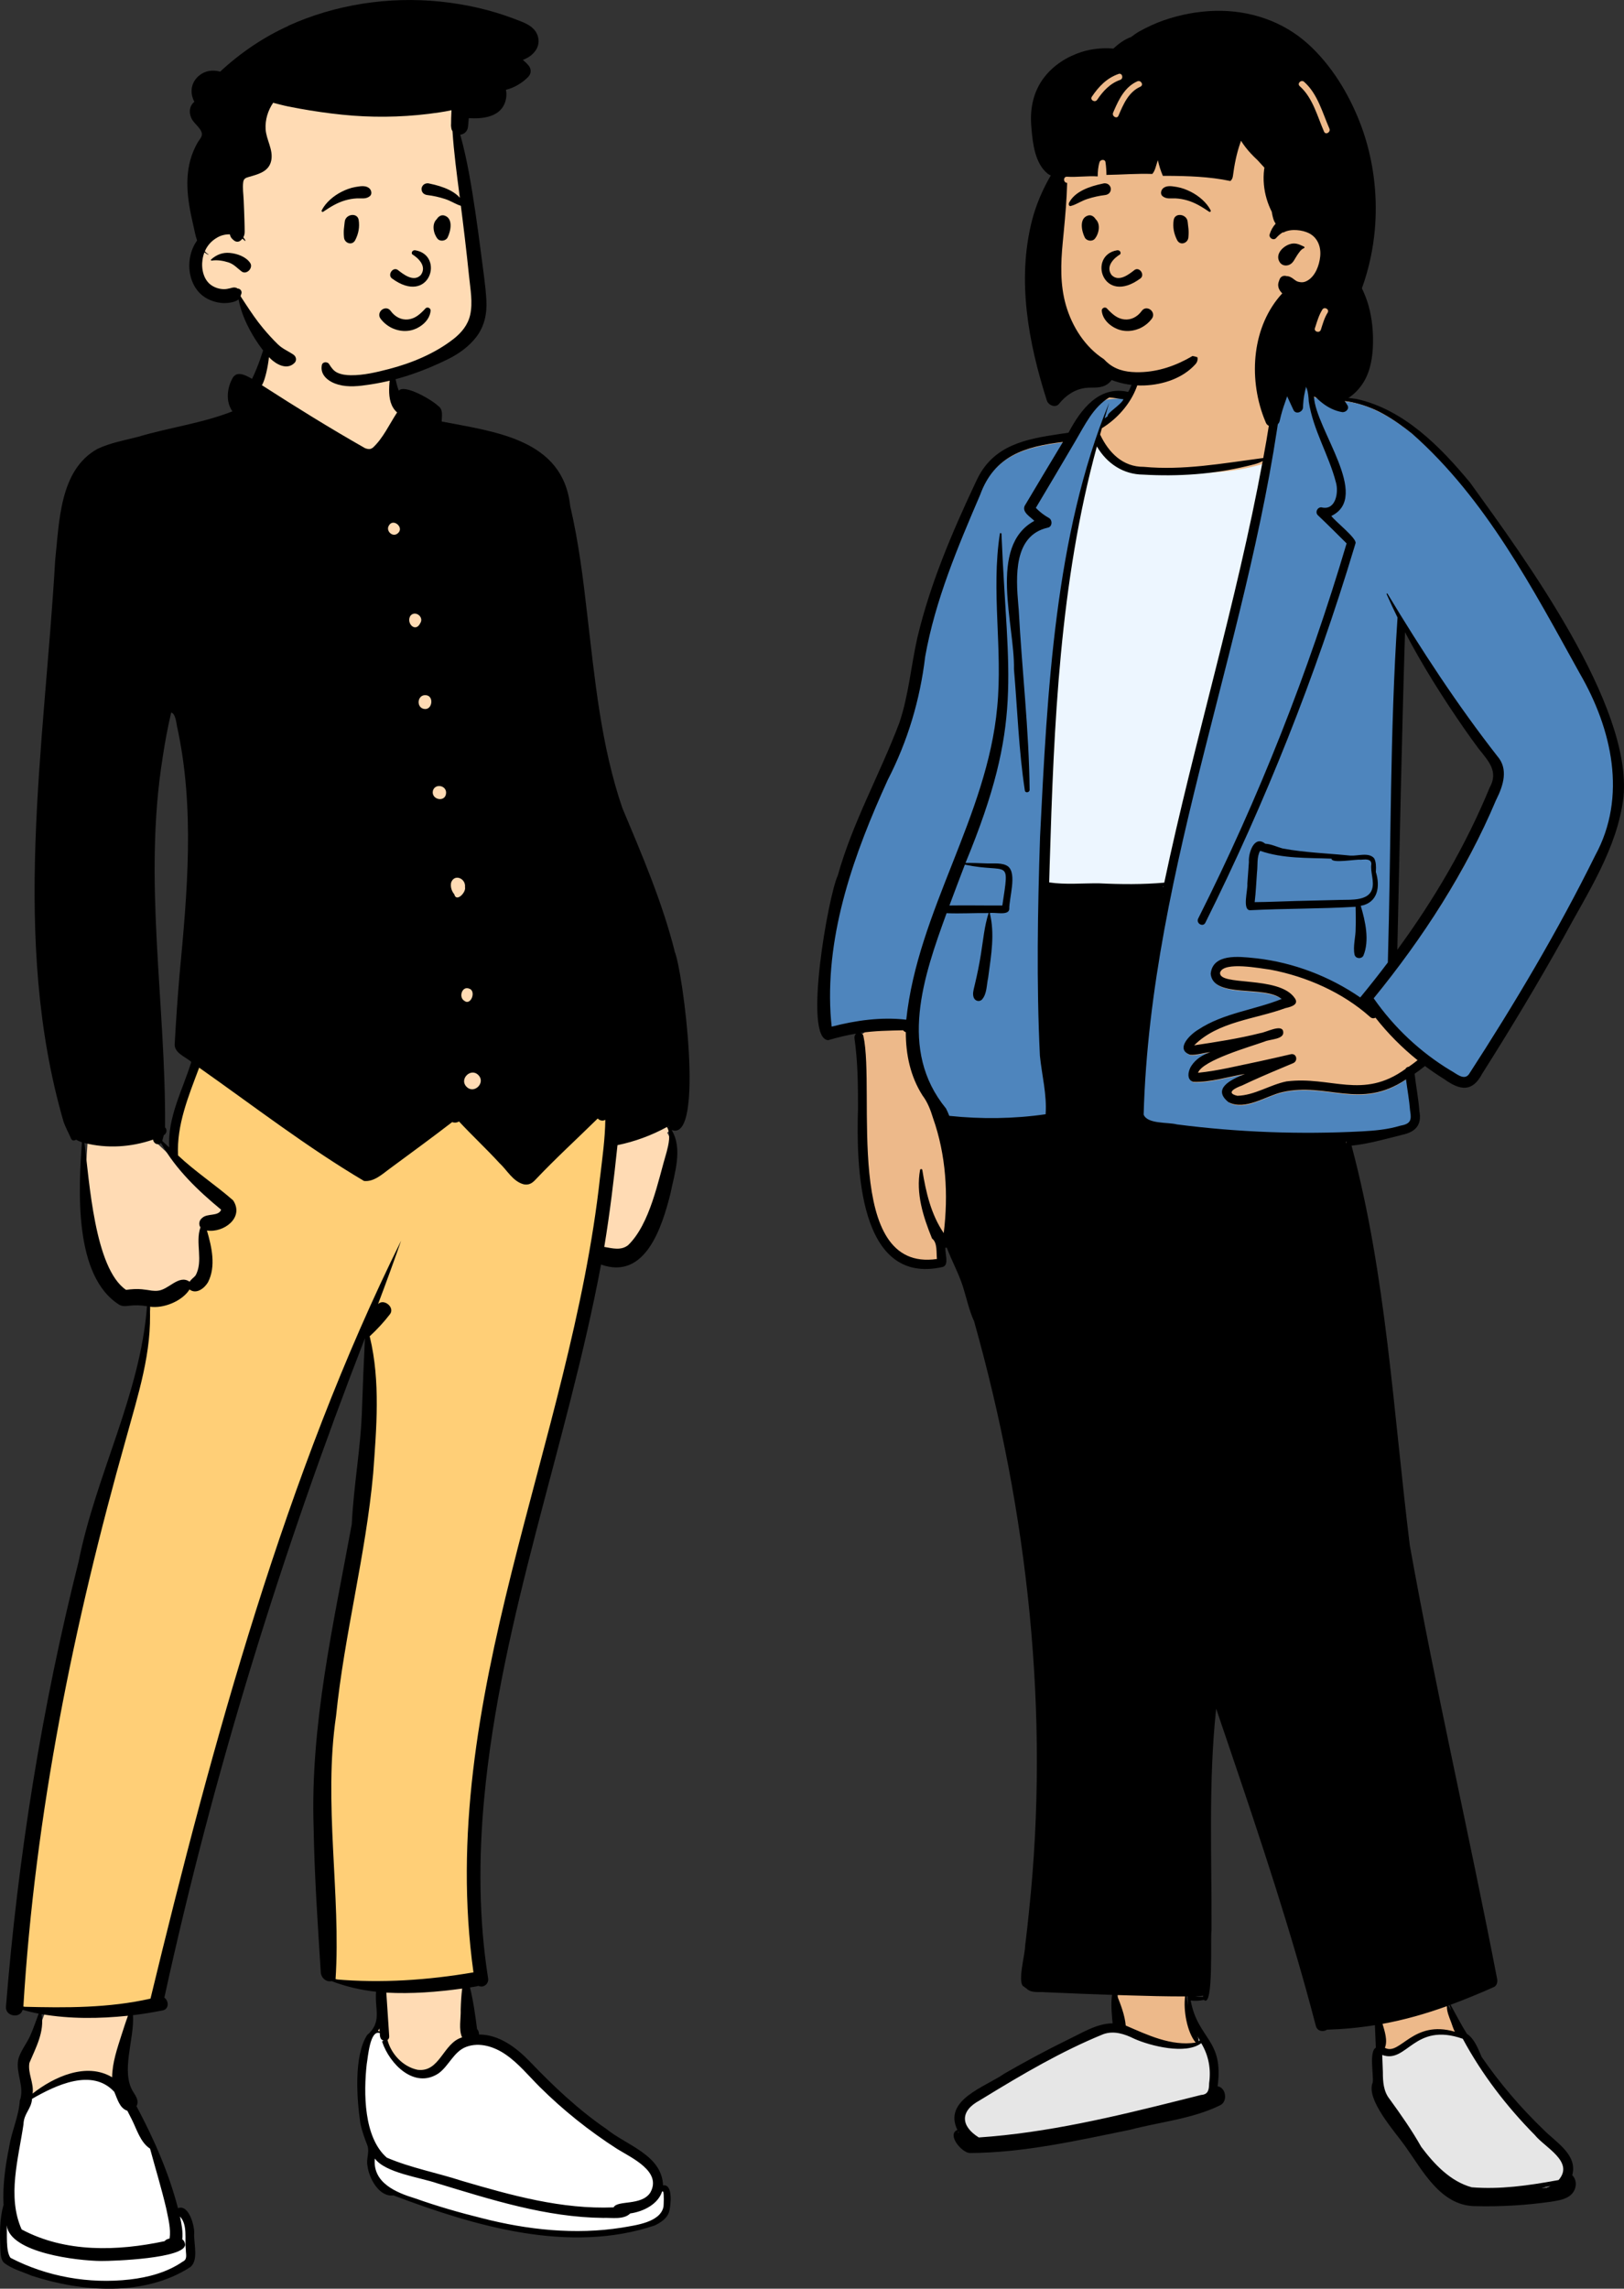
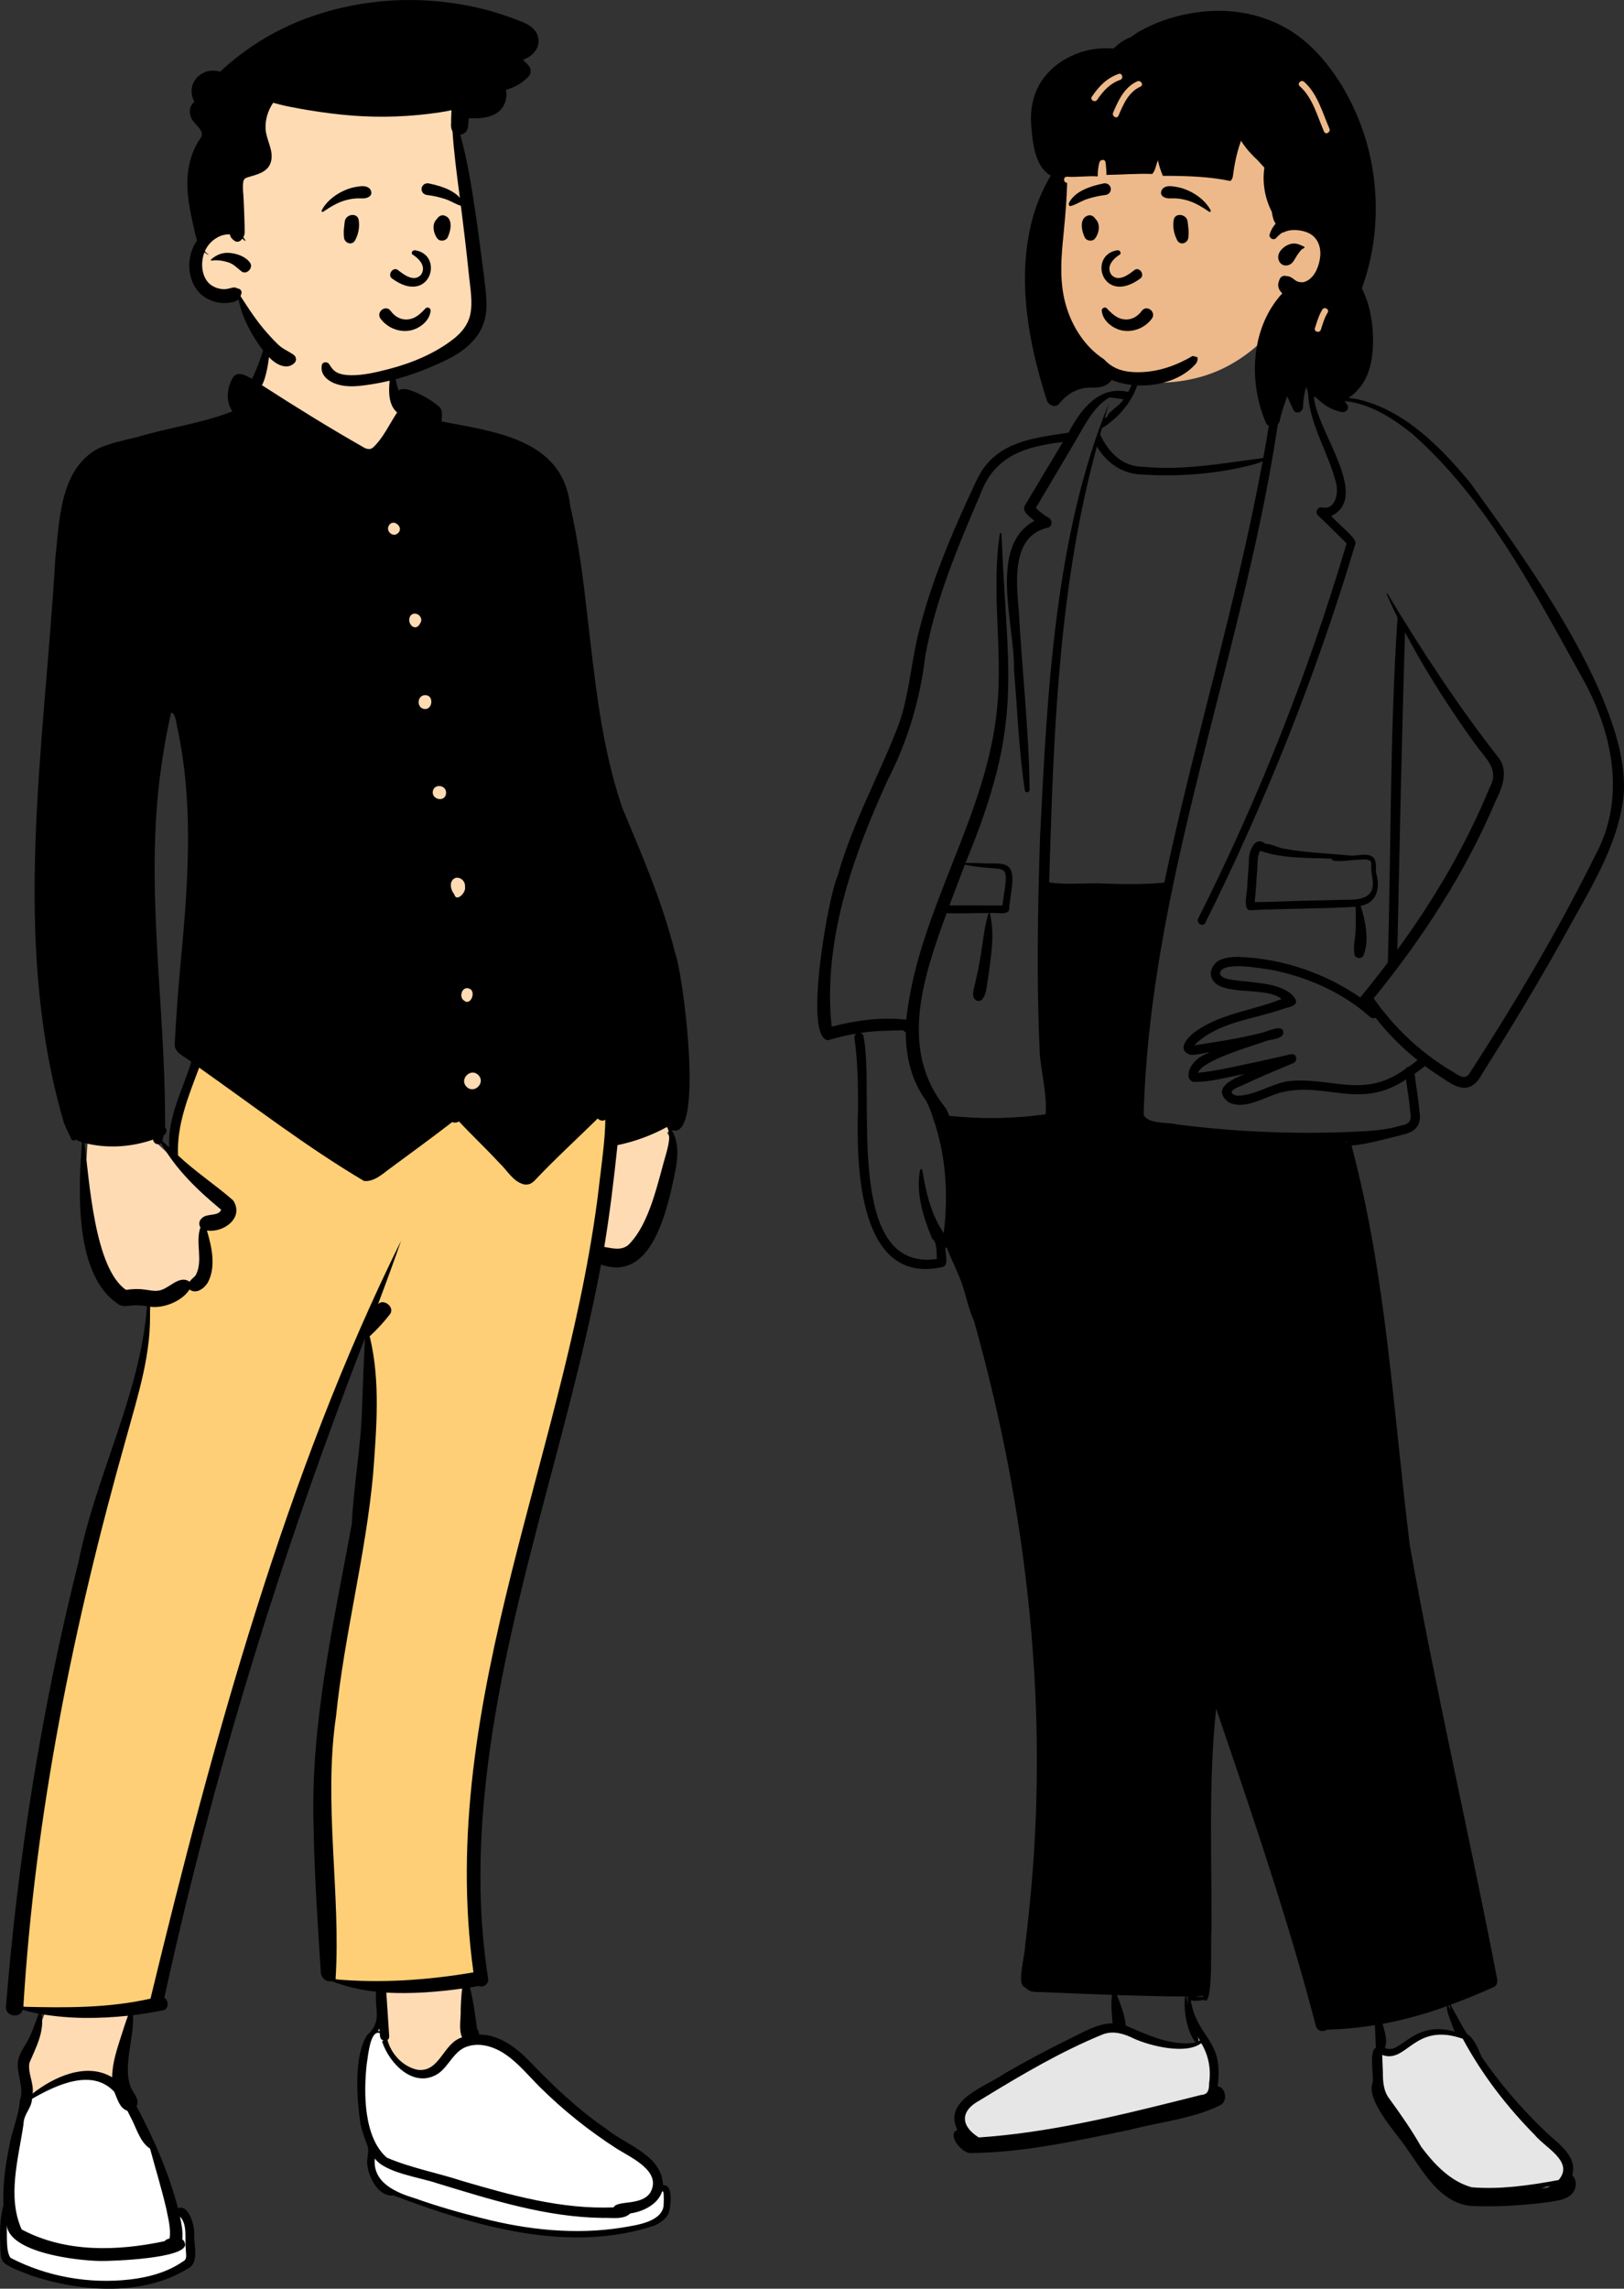
<svg xmlns="http://www.w3.org/2000/svg" id="Ebene_2" viewBox="0 0 539.55 760.24">
  <rect x="0" y="0" width="539.55" height="760.24" fill="#333333" stroke="none" />
  <defs>
    <style>.cls-1{fill:#4e85bd;}.cls-1,.cls-2,.cls-3,.cls-4,.cls-5,.cls-6,.cls-7,.cls-8{fill-rule:evenodd;stroke-width:0px;}.cls-2{fill:#edb98a;}.cls-3{fill:#ffcf77;}.cls-4{fill:#edf6ff;}.cls-5{fill:#e6e6e6;}.cls-6{fill:#ffdbb4;}.cls-7{fill:#fff;}</style>
  </defs>
  <g id="Ebene_1-2">
    <g id="Ebene_1-2">
      <path class="cls-6" d="M52.85,375.86c-.24,1.18-.6,2.47-.98,3.62,1.87,1.8,4.52,4.21,6.42,5.95-1.88-11.6,3.84-22.3,7.34-33.27-1.32-1.69-5.92-3.42-5.77-5.3.36-6.95.88-14.7,1.63-23.39,2.56-27.15,5.1-55.47-.93-82.71-.41-2.96-1.04-6.07-5.01-6.14-11.74,46.68-2.23,93.67-2.49,140.64l.34.31-.56.29h0ZM8.16,753c-2.48-.87-5.56-1.95-5.98-3.7-.71-4.79-.22-9.51.3-14.49.82-8.56.74-15.21,3.05-24.42,2.47-8.56,4.58-15.24,2.17-24.09-.19-2.63,1.87-5.31,3.23-7.78,1.93-3.6,2.91-7.34,4.44-11.03-3.01-.53-6.14-1.25-9.02-2.14l-.49,1.74c-.11.38-.4.58-.87.58-.29,0-1.04-.14-1.15-.76.45-6.74,1.11-13.44,1.8-20.29,7.16-65.94,18.01-120.3,36.22-174.51,4.38-12.7,8.84-25.91,8.88-39.71-2.49-.53-5.26-.84-7.79-.49-18.06-4.18-14.49-42.34-13.77-53.76-1.27-.38-2.7-.92-3.76-1.65l-.43.21c-17.93-44.46-10.57-117.96-6.47-167.37,2.69-17.76-1.09-49.85,14.67-58.62,12.73-4.5,25.41-7.03,38.71-10,2.46-1.41,5.5-2.22,8.25-3.13l-1.42-1.99c-1.86-2.62-1.62-7.76.82-9.57,1.5.08,3.6,1.59,5.03,2.29,2.06-4.25,3.96-8.7,5.33-13.8l.49.18c1.44-14.45,20.19-16.97,30.77-12.14,11.54,6.33,5.53,20.65,10.78,30.98l1.9-2.53c2.94-.05,9.15,3.79,10.65,5.24,1.07.5.3,3.85.45,5.21,15.49,3.5,36.68,4.46,41.6,21.82,8.19,32.64,7.04,66.11,16.33,98.64,9.73,26.37,24.01,58.63,24.13,82.78.28,4.53.89,30.12-2.86,29.09l-2.48,2.47c3.37,5.38.7,13.42-.6,19.79-3.18,13.51-9.4,28.06-22.69,21.59-14.29,78.8-50.2,158.3-37.95,239.58.15.48-.15,1-.66.79l-.6-.28c-1.56.48-3.54.65-5.16,1.01,1.39,5.18,2.13,10.3,2.85,16.03.87.52.46,1.89.51,2.72,13-.62,20.29,12.97,29.61,20.45,6.16,5.49,13.17,10.71,20.84,15.52,6.34,3.6,11.69,7.72,10.73,14.51.09-.01,2.05-.31,2.14-.32,2.95,9.8-6.73,11.83-16.71,13.01-24.37,2.45-45.2-2.96-73.42-13.21-3.46.41-6.16-4.73-6.62-8.21-.46-2.34.84-4.71-.15-7.22-3.4-7.22-5.17-26.34-.38-34.91,1.68-1.94,3.84-3.74,3.56-7.09-.08-3.36-.4-6.72-.11-10.02-5.77-.56-11.47-1.8-16.5-3.81-.89.34-1.9-.08-1.96-1.19-.96-15.36-2.12-32.15-2.37-47.88-1.16-34.23,6.68-67.64,12.68-100.84.42-10.65,2.38-20.94,3-31.6.67-10.11.79-20,1.37-30.09l-3.46-.75c-28.74,74-51.24,148.07-67,220.54.36.3,1.37.65,1.32,1.27,0,.33,0,.35-.23.38-3.81.77-7.57,1.33-11.34,1.76,1.06,9.04-4.61,19.5.41,27.97,1.33,2.04,1.39,2.47.57,3.87,7.31,13.6,11.85,24.91,14.78,37.06l1.89-1.6c2.74,1.99,2.8,5.75,2.86,9.72-.2,2.32.94,4.74-.8,6.69-4.17,4.87-18.72,6.79-26.85,6.82-9.65,0-18.52-1.75-27.1-5.3l.03-.02Z" />
      <path class="cls-7" d="M42.52,693.86c.15.62-.15,3.72,0,4.28,1.6,5.34,6.11,7.55,8.15,12.69l.96,2.41c2.58,6.51,5.08,13.05,6.62,19.96l.26,1.15s4.99,4.78,5.12,8.08c0,0,.53,8.41-1.08,9.62-11.72,7.98-27.56,7.75-41.1,5.65-5.4-.98-10.67-2.63-15.67-4.87-1.89-.64-3.31-1.32-4.17-2.43-.74-.95-1.04-2.2-.92-3.95-.31-2.96-.08-5.79.18-8.61l.12-1.32c.22-2.38.41-4.77.29-7.17.36-9.31,3.32-18.55,5.41-27.64l2.25-3.58s13.37-10.09,18.01-10.08h.45c4.54-.03,15.13,5.79,15.13,5.79v.02ZM127.62,674.87c2.62,8.8,6.52,13.2,11.7,13.2,7.77,0,8.8-10.24,14.89-10.24,0,0,4.94-.25,10.23-.66,5.25,1.88,9.58,6.14,13.74,10.51l2.24,2.36c2.32,2.44,4.62,4.81,7.03,6.74,6.44,5.74,13.41,10.85,20.71,15.43l.58.34c2.84,1.68,5.94,3.67,8.08,6.24,1.56,1.87,2.6,4.07,2.57,6.7v.91s2.46,2.35,2.48,3.35v.33c.02.27-1.31,5.97-3.46,7.39-3.02,2-14.12,3.76-14.51,3.82-24.61,2.64-49.52-3.93-72.33-12.89l-.88-.35c-.06.01-.13.02-.19.03-1.83.24-3.41-.73-4.65-2.15-1.72-1.95-2.85-4.77-3.11-6.96-.2-.92.34-5.69-.04-6.86-3.17-7.21-3.59-15.04-3.13-22.72-.12-9.03,1.85-11.9,3.57-13.99l.44-.53h4.07-.03Z" />
      <path class="cls-3" d="M65.76,353.41l1.74,1.23c1.62,1.14,3.26,2.31,5.1,3.63l1.91,1.37,10.55,7.6c16.2,11.66,24.96,17.64,35.24,23.77l.85.51h.11c1.79.11,3.35-.65,5.84-2.52l.26-.19.99-.75.24-.18.9-.66,7.65-5.64c4.08-3.01,6.88-5.1,9.47-7.07l1.52-1.16,1.94-1.5.4.15c.52.19,1.1.15,1.52-.1l.06-.04.54-.36.69.74.44.47c.95,1,1.91,1.99,3.19,3.29l.3.31,3.72,3.74,1.11,1.12c1.43,1.45,2.49,2.54,3.52,3.65l.28.3.56.61.11.1.13.13c.46.45.9.92,1.51,1.64l.18.21.6.71.31.36c1.93,2.24,3.09,3.21,4.69,3.68l.09.02.14.04h.06c1.15.2,1.95-.15,2.96-1.2l.07-.08.07-.08.66-.69c2.65-2.78,5.11-5.23,9.17-9.15l1.4-1.35,5.64-5.42,1.15-1.11c.41-.4.79-.77,1.16-1.13l.54-.53,1.57-1.54.53.66c.33.41,1.01.56,1.46.3l.05-.03,1.2-.77-.02,1.43c0,.69-.03,1.4-.06,2.12l-.03.77c-.14,2.94-.39,5.62-.92,10.11l-.05.47-.68,5.65-.12,1.11c-1.71,15.13-4.5,30.86-8.45,48.48l-.24,1.06c-2.61,11.57-5.05,21.32-9.67,38.88l-1.08,4.1-3.62,13.67c-4.1,15.53-6.54,25.11-8.96,35.34l-.15.63-.31,1.33-.31,1.34c-2.95,12.73-5.27,24.29-7.06,35.41l-.09.59-.18,1.15c-4.52,28.9-5.35,54.88-1.92,80.12l.11.77.1.74-.74.12c-14.66,2.5-28.6,3.43-41.99,2.62l-.59-.04-.53-.16c-.89-.27-1.77-.56-2.62-.86l-.43-.16-.53-.2.05-.86.03-.55c.49-8.68.34-16.19-.42-31.44l-.07-1.47-.35-6.85c-.17-3.37-.28-5.77-.38-8.09l-.06-1.59-.06-1.75-.03-.85c-.39-12.8-.07-22.94,1.26-32.54l.09-.63.09-.61.13-1.23c.98-9.34,2.24-17.36,4.96-32.51l.46-2.53,1.18-6.53c3.08-17.03,4.46-25.91,5.44-36.04l.06-.66.1-1.03.37-5c.61-8.46.86-13.77.82-19.3v-.59c-.08-7-.7-13.2-2-19l-.1-.44h0l-.16-.69h0l-.26-.65.39-.36c2.5-2.31,4.74-4.75,6.68-7.27,1.11-1.47-1.47-3.63-2.76-2.41l-.04.04-2.57,2.62,1.3-3.43c.71-1.88,1.42-3.78,2.13-5.7l.43-1.15.14-.39-.5,1.07c-14.77,31.7-28.06,66.73-40.51,105.88l-.38,1.19-.44,1.38c-11.83,37.5-22.41,76.89-34.65,127.35l-.48,1.99-.46.11-.67.15c-10.77,2.38-21.71,2.99-37.71,2.66h-.57l-.52-.13c-.71-.17-1.4-.34-2.09-.52l-.51-.14-1.09-.3.11-1.74c3.71-58.66,15-119.24,33.49-185.06l.56-2,.32-1.17,1.83-6.54.36-1.28c2.76-9.96,4-15.38,4.8-21.72l.03-.2v-.05c.82-4.19,1.3-8.19,1.44-12.08v-.4l.03-.79.79.05c4.24.24,9.4-2.12,11.51-5.36l.06-.1.45-.72.67.52c1.46,1.13,3.68.03,4.96-2.11l.04-.06.06-.12c1.08-2.18,1.48-4.7,1.3-7.6v-.19l-.03-.2c-.19-2.44-.73-4.9-1.7-8.26l-.4-1.39,1.19.19c2.49.39,5.38-.56,7.2-2.32,1.84-1.78,2.25-4,.91-6.24l-.06-.09-.06-.09-.4-.35-.4-.35c-1.45-1.24-2.95-2.44-5.2-4.19l-.65-.5-2.75-2.12c-3.92-3.03-6.16-4.87-8.44-6.99l-.11-.1-.53-.5v-.31c-.23-4.35.34-8.77,1.61-13.64l.11-.42.15-.54c.84-3.07,1.77-5.78,3.62-10.69l1.92-5.09v.02Z" />
      <path class="cls-8" d="M221.49,382.61c-2.87,9.63-5.5,23.9-12.8,30.99-2.36,1.87-5.23,1.05-7.93.59,1.85-11.21,3.21-22.51,4.39-33.81,5.75-1.18,11.29-3.22,16.44-6.03,1.39,2.33.52,5.88-.1,8.27h0ZM199.36,391c-9.71,88.61-54.67,173.56-42.06,264.16-15.12,2.58-30.51,3.65-45.82,2.32,1.84-27.99-4.11-58.62.17-87.48,2.74-27.05,9.87-53.47,12.33-80.56,1.09-14.97,2.45-30.6-1.1-45.31-.03-.07-.06-.15-.09-.22,2.44-2.26,4.74-4.73,6.77-7.37,1.73-2.28-2.04-5.33-3.96-3.37,2.65-6.99,5.2-14.02,7.67-21.07-38.2,77-62.67,166.68-83.27,251.78-13.86,3.15-28.12,3.07-42.24,2.7,3.87-64.05,16.71-127.16,34.14-188.82,3.9-14.26,8.71-28.76,7.85-43.73,4.55.71,10.77-1.82,13.22-5.71,2.23,1.73,4.97-.39,6.14-2.41,2.72-5.29,1.22-11.76-.36-17.18,5.55.87,12.49-4.27,8.7-10.01-5.86-5.14-12.56-9.51-18.3-14.93-.49-10.15,3.45-19.63,7.02-29.15,18.07,12.72,35.79,26.41,54.77,37.64,3.26.33,5.9-2.13,8.35-3.94,6.99-5.18,14.04-10.29,20.93-15.61.76.28,1.62.21,2.27-.22,4.4,4.71,9.05,9.05,13.4,13.78,2.61,2.41,4.5,6.18,8.15,7.11,1.71.31,2.79-.39,3.89-1.58,6.64-7.02,13.78-13.53,20.66-20.3.54.67,1.69.98,2.52.44-.09,6.36-1,12.73-1.74,19.05h-.01ZM153.53,676.76c-6.35,1.83-7.35,11.73-14.82,10.76-4.84-1.02-8.74-5.21-9.98-9.91.37-.23.62-.65.58-1.24-.32-4.83-.64-9.66-.96-14.48,8.41.46,16.85-.2,25.2-1.35-.3,2.29-.42,4.6-.49,6.94.12,2.97-.75,6.55.46,9.28h.01ZM125.5,674.59c.21-.3.4-.61.56-.94.03.38.05.77.07,1.15-.2-.12-.41-.19-.63-.21h0ZM167.93,682.4c4.31,2.93,7.67,7.11,11.35,10.77,7.81,7.77,16.48,14.68,25.75,20.63,4.83,3,15.04,7.53,10.99,14.57-3.01,4.43-10.91,2.37-12.16,4.85-17.19.71-34-3.99-50.34-8.79-8.29-2.71-16.97-4.29-25.01-7.73-7.71-6.74-7.73-21.57-6.67-31.08.42-2.25,1.05-11.46,4.34-10.3,0,.92.1,2.16,1.1,2.42.02.07.03.15.05.22-.19-.06-.44.08-.35.3,2.48,7.37,10.65,15.67,18.63,10.51,3.54-2.49,5.1-7.32,9.32-8.88,4.43-1.64,9.28-.03,13.01,2.51h-.01ZM219.99,727.9c.11.05.23.08.34.08.34.86.17,4.39.11,4.99-1.04,5.3-9.4,6.18-13.83,6.98-15.57,2.45-31.4.74-46.59-3.17-7.41-1.83-14.79-3.96-21.98-6.51-6.39-1.94-14.3-5.17-13.51-13.27,3.56,4.8,14.96,6.23,20.68,8.21,17.97,5.45,36.2,11.32,55.17,11.51,2.87-.12,6.84.68,9-1.48,4.57-.65,9.31-3.18,10.61-7.34h0ZM40.46,675.67c-1.47,4.64-3.16,9.41-3.21,14.33-8.57-5.09-19.32-.15-26.42,5.42.5-3.48-1.65-6.75-1.07-10.17,2.17-5.15,5.08-10.38,4.05-16.21,9.51,1.62,19.17,1.52,28.71.53-.75,2.01-1.39,4.06-2.06,6.11h0ZM43.74,703.92c1.69,3.31,2.87,7.7,6.11,9.79,1.81,6.67,3.84,13.29,5.41,20.02.62,3.2,1.57,6.52,1.1,9.82-.74.2-1.26.36-1.67.9-15.71,3.34-32.98,3.87-47.5-3.9-4.87-10.88-1.05-23.62.61-34.89.1-3.69,2.57-4.98,2.86-8.5,7.79-4.48,19.92-10.35,27.3-2.32,1.03,2.28,1.72,5.42,4.35,6.29.49.92.96,1.85,1.42,2.78h.01ZM56.62,743.57s0,.01,0,.02c-.02,0-.02-.01,0-.02h0ZM61.5,745.59c-.04-.68-.38-1.36-.94-1.77.26-2.52-.24-5.12-.77-7.57,2.64,2.87,1.51,7.41,1.95,10.99-.03,1.42.66,3.24-1,3.98-5.18,3.58-11.46,5.25-17.65,5.96-13.5,1.54-27.54-.93-39.6-7.2-1.64-2.22-1.07-7.92-1.26-10.79,1.11,9.22,23.61,11.76,31.26,11.84,4.26.03,27.96-.85,28.01-5.43h0ZM47.24,428.26c-1.8-.18-3.58-.05-5.36.2-10.52-7.14-12.18-36.43-13.83-48.8,7.53,1.92,15.5,1.4,22.81-1.12.14,1.35,1.68,2.04,2.62,1.13,4.96,8.81,12.37,15.87,20.02,22.18-.09-.29-.15.25-.04.04-.97,2.23-4.55,1.07-6.24,2.63-1.09.81-1.31,2.22-.62,3.17-1.83,5.05,1.08,11.22-1.66,16.02-.62.71-1.42,1.23-1.95,2.03-3.65-2.5-6.97,2.78-10.66,3.01h.08c-.57.06-1.48.03-1.98-.04-1.06-.16-2.12-.34-3.18-.44h0ZM54.02,251.7c.77-5.04,1.68-10.04,2.85-15,1.41.25,1.73,3.48,1.91,4.43,6.04,27.31,3.43,55.41.84,82.98-.63,7.39-1.14,14.8-1.55,22.21-.52,3.41,3.4,4.56,5.49,6.43-2.91,9.37-7.94,18.43-7.34,28.4-.78-.72-1.55-1.44-2.32-2.17.19-.63.36-1.25.5-1.89.96-.5,1.26-1.87.44-2.59.32-40.85-7.36-82.04-.81-122.79h0ZM129.21,174.56c1.45-2.58,5.3.77,2.88,2.65-1.68,1.36-4.01-.87-2.88-2.65h0ZM136.32,204.59c1.55-2.01,4.66.32,3.31,2.4-1.58,3.28-4.75.04-3.31-2.4h0ZM141.29,230.91c3.11,0,2.39,5.27-.54,4.55-2.5-.59-2.09-4.6.54-4.55h0ZM143.84,262.62c.72-2.43,4.4-1.79,4.37.71-.09,3.38-5.1,2.36-4.37-.71h0ZM149.87,293.2c1.02-3.06,4.95-1.47,4.62,1.49.43,1.71-2.89,5.16-3.56,2.37-.9-1.08-1.32-2.47-1.06-3.85h0ZM156.04,328.47s0-.02.02-.03c2.19,1.03.29,5.71-1.81,3.99-2.05-1.25-.63-5.2,1.79-3.96h0ZM158.92,357.1c2.55,2.51-1.39,6.47-3.91,3.9-2.55-2.5,1.39-6.46,3.91-3.9h0ZM222.08,374.08c.03.07.07.15.11.22-.07-.06-.13-.11-.2-.17.03-.02.06-.03.09-.05h0ZM224.13,315.87c-4.16-16.38-10.86-31.98-17.38-47.52-7.05-20.64-9.11-42.5-11.63-64.04-1.39-12.15-2.88-24.29-5.68-36.21-2.38-22.23-24.98-24.65-42.7-28.09.02-1.9.61-4.06-1.3-5.27-1.75-1.78-11.09-7.29-12.93-4.96-.72-1.76-1.08-3.71-1.42-5.59-.23-.74-.32-3.3-1.13-3.28-.17,5-2.3,12.33,1.97,16.09-2.56,3.9-4.69,8.62-8.07,11.72h0c-.17.11-.34.21-.52.3.04-.03-.2.06-.4.12-.46.09-1.22-.08-1.69-.29h0c-11.62-6.6-22.99-13.66-34.24-20.9,1.61-2.38,3.69-14.02,1.69-15.63-1.4,4.59-2.85,9.2-4.96,13.52-1.83-1-4.8-2.8-6.35-.45-1.95,3.26-2.51,8-.17,11.25-10.05,3.96-20.9,5.34-31.28,8.44-4.52,1.16-9.31,2.02-13.56,4.03-12.65,7.01-12.66,24.28-14.05,37-3.56,61.91-14.85,125.91,2.83,186.65.68,1.86,1.68,3.66,2.47,5.49.31.73,1.11.7,1.64.31.6.36,1.26.64,1.95.87-1.16,15.79-2.73,44.64,12.53,54.05,1.19.56,2.25.36,3.36.23,1.78-.23,3.89-.15,5.73.19-2.23,29.29-16.99,56.05-22.71,84.76-12.26,48.53-20.17,98.14-24.16,148.02-.14,3.09,4.71,3.95,5.55.92,1.75.51,3.53.93,5.33,1.27-.94,2.45-1.72,4.92-2.8,7.3-1.18,2.69-3.34,5.18-4.01,8.06-.81,4.62,2.2,8.94.53,13.57-.32,5.17-2.67,10.03-3.49,15.15-1.28,6.34-2.24,12.91-1.91,19.4-1.32,4.74-1.26,9.66-1.07,14.46.1,1.58.02,3.58,1.21,4.79,2.65,2.11,6.18,3.01,9.27,4.34,16.64,5.44,37.36,6.97,52.62-2.86,2.91-2.3,1.09-7.98,1.32-11.34.1-2.57-1.89-9.68-5.39-8.24-3.07-11.87-8.04-23.11-13.79-33.89.92-1.62-.09-3.21-.98-4.58-4.42-6.79.35-17.64-.18-25.65,3.3-.4,6.58-.93,9.85-1.58,2.23-.45,2.07-3.22.57-4.23,16.29-74.65,38.99-147.85,66.65-219.07-.39,7.75-.71,15.5-.97,23.27-.35,12.89-2.8,25.59-3.4,38.45-6.1,33.36-13.85,66.78-12.68,100.93.26,15.99,1.37,31.97,2.37,47.93.09,1.84,1.73,3.39,3.61,2.99,4.72,1.82,9.72,2.96,14.76,3.53-.51,5.83,2.13,10.03-2.98,14.41-4.47,6.98-3.42,21.25-2.23,29.35.53,2.58,1.44,4.95,2.37,7.4.71,2.22-.51,4.44,0,6.72.51,4.13,3.89,10.4,8.63,9.77,27.04,10.23,58.36,19.5,86.8,9.98,1.98-.98,4.04-2.26,4.75-4.46.61-1.97,1.42-9.43-1.99-8.85-.38-10.11-12.12-13.29-18.81-18.73-9.35-6.41-17.6-14.2-25.41-22.37-4.51-4.64-10.16-9-16.93-9.02.02-.71-.2-1.34-.65-1.84h0c-.59-4.59-1.23-9.3-2.35-13.79.94-.18,1.9-.26,2.82-.52,1.82.82,3.6-.83,3.18-2.69-3.08-19.59-3.12-39.53-1.31-59.24,5.59-60.64,27.7-118.07,38.86-177.67,14.8,5.28,20.3-12.63,23.06-23.58,1.33-6.68,4.2-14.89.37-21.14,11.2,4.46,3.76-53.37.96-59.43h0l.05-.03Z" />
      <path class="cls-6" d="M151.06,44.32c-.99-5.98,2.25-7.22,0-12.9-5.01-10.53-18.65-10.07-28.66-10.88-11.16-.43-22.46,1.05-32.76,5.53-2.46,1.07-4.82,2.33-7.09,3.76-1.96,1.24-1.69,3.59-.45,4.87-8.91,12.63-3.82,29.59-10.93,42.88-1.31,2.38-3.05,4.51-4.19,6.98-1.74,3.76-1.85,9.15,2.09,11.64,5.54,2.98,8.64-2.92,11.36,5.63,13.6,29.8,40.95,31.48,66.92,15.94,2.25-1.25,4.54-2.66,6.24-4.63,3.85-4.34,3.4-10.44,3.48-15.85.05-3.17.06-6.35.02-9.52-.12-12.86-4.38-30.69-6.03-43.45h0Z" />
      <path class="cls-8" d="M95.76,8.57C111.43,1.46,129.21-1.24,146.31.53c8.44.87,16.77,2.74,24.7,5.78l.7.27c1.96.75,4.07,1.5,5.55,3.04,1.73,1.78,2.22,4.48.98,6.68-.96,1.71-2.69,2.94-4.53,3.59.65.53,1.26,1.13,1.84,1.79.97,1.11,1.05,2.69,0,3.79-2.02,2.11-4.64,3.64-7.46,4.37.32,1.53.15,3.23-.53,4.76-1.95,4.38-7.45,4.91-11.68,4.65h-.13l-.24,2.69c-.13,1.44-.99,2.55-2.44,2.77-.05,0-.1,0-.15.02,2.31,8.35,3.7,16.95,4.98,25.5.67,4.46,1.27,8.94,1.85,13.42l.19,1.49c.61,4.83,1.38,9.7,1.65,14.57.24,4.41-.6,8.63-3.32,12.19-2.44,3.19-5.76,5.58-9.34,7.36-8.08,4.01-16.58,7-25.52,8.39l-.6.09c-3.45.53-7,.97-10.42.02-3-.84-6.14-3-5.46-6.48.23-1.17,1.87-1.23,2.43-.32l.13.21c.67,1.07,1.41,2.07,2.59,2.62,1.38.65,2.98.83,4.48.85,4.21.05,8.58-1,12.63-2.05,7.56-1.96,15.33-5.17,21.52-10.02,2.63-2.06,4.75-4.64,5.5-7.96.92-4.09.07-8.56-.35-12.67-.86-8.48-1.89-16.95-2.97-25.41l-.22-1.69c-.91-7.07-1.87-14.15-2.33-21.26-.19-.26-.32-.55-.37-.88l-.07-.46h0c-.06-.4-.07-.76-.03-1.09,0-1.28.04-2.56.11-3.85,0-.23.02-.46.03-.69-1.33.29-2.68.53-4.03.73-9.49,1.43-19.12,1.79-28.69,1.08-4.77-.36-9.51-.97-14.23-1.73-2.4-.39-4.8-.82-7.19-1.3-1.73-.35-3.42-.81-5.11-1.25-1.75,2.55-2.7,5.69-2.51,8.77.21,3.52,2.55,6.71,1.89,10.3-.62,3.36-3.5,4.41-6.34,5.24l-1.21.35c-.93.27-1.61.53-1.77,1.65-.29,1.92.07,4.08.14,6.01.09,2.29.21,4.57.26,6.86.03,1.18.07,2.37.07,3.55,0,.84-.13,1.41-.45,1.95.25.32.48.66.68,1.02.06.12-.09.24-.19.15-.25-.26-.52-.5-.8-.71-.14.18-.31.36-.5.55v-.02h-.01c-.61.61-1.57.67-2.33.02l-.2-.17c-.55-.48-.93-.89-1.08-1.69,0-.04-.01-.08-.02-.12-1.4-.05-2.83.28-4.09.98-2,1.11-3.41,2.69-4.24,4.64.33.39.72.74,1.17,1.03.06.04,0,.14-.06.11-.46-.22-.88-.49-1.25-.8-.3.77-.51,1.59-.64,2.46-.45,3.08.35,6.84,3.13,8.6,1.2.76,2.58,1.17,4.01,1.18.7,0,1.3-.12,1.97-.28.46-.11.91-.28,1.39-.28.41,0,.79.1,1.14.31h-.1c-.24.03-.19.04.14.04,1.02.04,1.61,1.08,1.14,1.99l-.06.14s-.02.05-.03.07l-.04.24s0,.05-.01.07v.05l-.02.02,1.53,2.34c1.88,2.86,3.8,5.72,5.99,8.33,1.53,1.83,3.16,3.63,4.88,5.3,1.54,1.5,3.4,2.22,5.14,3.4.93.62,1.21,1.93.36,2.77-2.49,2.47-6.01.51-8.06-1.5-1.93-1.91-3.6-4.2-5.04-6.49-2.55-4.08-4.59-8.42-5.48-13.13-.37.34-.84.55-1.32.72-.96.33-2.01.47-3.03.51-1.94.06-3.88-.41-5.63-1.24-7.1-3.39-8.15-13.54-3.8-19.53-.58-1.7-.91-3.54-1.27-5.12l-.16-.7c-1.8-7.85-3-16.12.18-23.81.41-.99.87-1.96,1.41-2.89.44-.74,1.19-1.54,1.39-2.38.46-1.86-2.38-3.81-3.21-5.29-.97-1.73-1.11-3.78.21-5.36.17-.2.35-.38.55-.54-1.26-2.28-1.32-5.15.34-7.4,1.09-1.48,2.75-2.52,4.57-2.84,1.11-.19,2.44-.12,3.66.22,6.68-6.2,14.29-11.39,22.59-15.15l.02-.07ZM70.12,86.2c1.78-1.57,3.75-2.4,6.18-2.19,2.44.21,5.38,1.22,6.81,3.32,1.13,1.65-1.18,4.08-2.84,2.84-1.51-1.13-2.52-2.41-4.4-3.02-1.69-.54-3.78-.89-5.54-.58-.19.03-.39-.21-.21-.36h0Z" />
      <path class="cls-8" d="M130.82,109.23c-1.72-.7-3.26-1.87-4.38-3.37-.39-.52-.49-1.07-.41-1.57.09-.56.43-1.08.88-1.42.46-.34,1.03-.51,1.58-.43.48.07.96.34,1.34.88l.08.11c.67.9,1.54,1.64,2.53,2.12.96.46,2.02.67,3.13.55,2.11-.24,3.56-1.38,5.1-2.92.19-.19.38-.4.57-.6.12-.18.29-.3.48-.37.21-.07.44-.07.66.01.21.07.39.21.52.39.12.17.18.39.16.63-.14,1.6-.98,3.03-2.17,4.15-1.32,1.25-3.07,2.11-4.72,2.41-1.82.33-3.67.09-5.35-.59h0v.02ZM137.02,84.52c1.93,1.18,4.88,3.91,2.8,6.82-2.45,2.57-5.98-.38-7.71-1.71-1.61-1.03-3.42,1.62-1.93,2.83,12.56,9.29,17.65-7.64,7.82-9.32-1.08-.19-1.49,1.02-.98,1.38h0ZM114.52,73.72c.21-2.65,4.25-3.25,4.65-.63.36,2.35-.06,4.51-1.12,6.62-1.01,2.02-3.55,1.08-3.75-.76-.26-2.47.08-3.58.22-5.23ZM145.27,72.55c.56-.74,1.38-1.24,2.35-.96,3.04.89,2.15,5.21,1.08,7.31-.58,1.14-2.46,1.43-3.31.43-1.38-1.64-2.04-4.91-.29-6.52.05-.08.1-.17.17-.25h0ZM118.01,62.13l.48-.08c1.49-.26,3.34-.5,4.39.69.56.63.75,1.81,0,2.42-1.32,1.07-2.78.65-4.36.74-1.3.07-2.56.29-3.81.65-2.75.79-5,2.22-7.35,3.8-.31.21-.62-.19-.48-.48,1.36-2.66,3.99-4.84,6.62-6.17,1.41-.71,2.95-1.3,4.5-1.57h0ZM142.5,60.94l.37.08c4.01.84,9.21,2.51,11.11,6.44.07.56,0,.68-.07.75l-.02.03c-.05.07-.09.16-.33.23-.07-.02-.13-.03-.2-.05-.87-.23-1.56-.54-2.22-.87l-.72-.36c-.84-.41-1.68-.81-2.58-1.1-1.91-.62-3.88-1.06-5.87-1.3-.43-.05-.85-.2-1.18-.45-.31-.24-.55-.57-.66-1-.14-.57-.1-.99.2-1.5.23-.38.55-.65.93-.8.38-.15.82-.19,1.25-.11h0Z" />
-       <path class="cls-2" d="M492.74,246.67c6.86,8.03,6.26,10.26,2.6,18.37-8.08,18.81-19.66,37.93-32.8,55.38.87-39.14,1.61-78.49,2.9-117.98,7.82,15.26,16.14,29.04,27.31,44.23M494.03,730.37c4.32-.42,34.72.71,26.58-8.16,2.51-5.46-4.5-10.06-8.83-14.21-4.04-3.86-8.03-8.15-12.18-13.12-3.87-4.6-8.23-10.04-11.05-16.39-.62-.99-1.26-1.69-1.89-2.07l-.36-.22-.22-.36c-2.38-3.8-4.34-7.72-6.51-11.59,5.29-1.91,10.09-3.83,16.08-6.48-8.45-49.79-21.11-98.3-29.3-148.23-4.98-43.45-7.66-87.32-19.06-130.11l-1.46.11-.81-2.8c1.2-.03,3.62-.11,4.83-.16l-.28,1.43c5.44-.63,10.76-2.18,16.05-3.49,2.7-.37,5.4-2.3,4.43-5.52-.31-4.67-1.28-9.22-1.73-13.89,1.72-1.17,3.49-2.52,5.19-3.89,4.49,2.12,9.93,8.97,14.84,7.23,11.49-15.43,21.12-33.97,29.85-48.78,21.07-34.26,27.75-55.67,6.03-91.4-18.79-29.92-39.05-77.49-76.71-85-4.23-.79-8.66-.82-12.72-2.75-.21-2.76-1.59-4.35-2.6-4.37-2.45-.54-5.15-1.41-7.54-1.43-.84-.35-1.88-.06-2.69.1-2.42-4.85-2.2-11.04-4.85-15.59-.1-3.45-1.15-7.25-11.76-7.94-7.22-.6-17.45-1.18-23.23,1.97-4.04,3.25-4.08,10.55-3.57,15.68.56,3.77.31,8.16-2.65,12.59-8.42-2.6-14.29,2.9-19.55,13.15-22.05,3.01-26.81,4.71-35.37,26.57-4.08,9.48-8.33,19.61-11.51,29.99-4.26,12.69-4.63,25.97-8.78,38.74-11.25,28.16-22.69,46.33-26.29,79.11-1.76,14.47-.75,21.65.92,23.83,4.75-1.38,10.89-2.43,15.88-3.01l-5.34,4.07c4.53,20.54-8.51,79.11,26.84,74.61.31-.76-.26-4.97-.42-6.71.97.07,2.75.13,3.71.01,1.69,4.87,4.22,9.24,5.81,14.19.79,3.02,1.79,6.05,2.77,8.99,22.26,75.02,26.67,147.25,16.74,222.57l.45.16.18.32.27.1c.7.94,1.7.98,3.28.98,9.74.34,18.29.78,26.23,1-.84,4.22-.3,8.65.07,12.94-4.62-.32-8.86,1.55-13.08,3.8-8.07,3.96-16.1,8.12-23.91,12.67-7.75,4.97-20.29,9.21-14.07,18.13l-1.8.71c-.06.02-.1.04-.12.06-.21.76,2.22,3.89,2.95,3.86,17.05.8,31.59-3.19,53.4-7.36,4.99-1.81,30.14-4.89,30.25-9.65-.08-1.48-1.61-1.38-2.68-1.57,3.2-16.19-7.63-17.5-9.18-32.19,2.15.41,4.46.76,6.66.16,1.93-31.35-1.17-63.44,2.26-95.1l3.48-.39c11.7,34.45,23.83,69.69,33.15,105.47.18.78,1.05.25,1.45-.04,6.09-.14,12.18-.79,18.15-1.82.14,3.52.29,7.1.44,10.62l-.92.49c-.59.83-.34,4.7-.24,6.36.11,1.7.2,2.94.05,4.09-1.92,3.79,4.65,12,8.12,16.57,7.57,9.8,13.84,24.32,27.87,22.35" />
      <path class="cls-5" d="M457.5,694.8l.3.46c.38.59.73,1.14,1.07,1.71l.2.34.67,1.01.44.66c.62.93,1.27,1.95,2.16,3.33l2.44,3.8,1.02,1.58c2.56,3.94,4.22,6.35,6.17,8.91l.5.66.26.33.26.32c4.62,5.64,9.61,9.48,15.26,11.1l.19.05.18.05.18.02c7.9.64,15.81-.04,26.53-1.92l.69-.12.83-.15,1.81-.33.43-.43c2.48-2.49,2.82-5.37,1.3-8.23-1-1.88-2.53-3.5-5.28-5.89l-2.15-1.85c-1.97-1.72-2.3-2.05-2.79-2.72l-.2-.28-.09-.1c-8.88-9.26-16.29-18.18-22.01-28.69l-.22-.41-.34-.62-.66-.26c-5.38-2.1-11.4-1.86-16.44.7l-.17.09-.16.09-.17.09c-.85.47-1.56.99-2.79,1.96l-.69.55-.32.25c-1.07.82-1.69,1.22-2.44,1.55-1.46.64-3.19.53-3.77-.1l-.03-.04-.03-.03-.77-2.16-1.38,14.75v-.03ZM397.13,674.28c-.25.79.72,3.92.01,5-.63.97-2.87.71-4.41.69h-.64c-.5-.03-1.04-.06-1.74-.11l-2.05-.15h-.17c-.06-.01-.11-.02-.17-.02l-.32-.02h-.28c-2.54-.21-4.62-1.59-8.69-3.2l-1.89-.75c-1.9-.75-2.97-1.14-4.26-1.53l-.18-.06-.1-.02c-3.62-.71-8.16.66-14.31,3.73l-.39.2-.42.21c-.98.5-2.02,1.05-3.18,1.69l-1.8.99c-1.25.69-2.8,1.55-3.35,1.85l-.52.28-.47.25c-1.18.63-2.12,1.11-2.94,1.48l-.27.12-.07.03c-7.05,3.82-13.53,7.6-19.61,11.46l-.48.3-.16.09c-7.32,4.06-7.42,10.62-.53,15.18l.21.14.22.14.53.33.62-.04c10.64-.77,21.65-2.33,33.73-4.7l1.19-.23c9.05-1.8,17.98-3.87,30.65-7.03l2.5-.63,4.08-1.03h.11c4.45-.47,6.91-3.81,6.91-8.41v-.48c0-4.83-2.1-9.28-3.89-12.89l-.09-.18-.1-.18-3.28-2.51h0Z" />
-       <path class="cls-1" d="M448.35,377.13c.82-.06,1.81-.1,2.9-.15,5.82-.26,14.51-.73,17.64-3.66.05-.05.1-.09.14-.14,0-.06.01-.13.02-.19.28-3.03-.22-6.11-.72-9.17-.26-1.56-.51-3.11-.66-4.65-.03-.29-.05-.58-.07-.88-.24.17-.48.33-.72.5-9.06,6.1-16.6,5.12-24.36,4.13-5.28-.67-10.65-1.35-16.65.05-1.67.39-3.46,1.11-5.28,1.85-4.06,1.64-8.36,3.45-12.12,1.54-.93-.76-1.5-1.46-1.76-2.13-.27-.68-.19-1.3.11-1.87.96-1.85,3.97-3.2,6.3-4.17l.25-.1,4.27-1.73c-1.36.16-2.71.33-4.04.55-1.77.29-3.55.68-5.34,1.06-3.85.83-7.71,1.67-11.6,1.57-.36-.1-.63-.27-.83-.49-.23-.26-.35-.58-.4-.94-.14-1.05.32-2.31.85-3.1,1.43-2.19,3.64-3.54,6.02-4.35l-.21-.99c-.88.07-1.77.25-2.66.43-1.31.26-2.62.53-3.91.44-.77-.3-1.27-.66-1.53-1.1-.28-.47-.26-1.01-.08-1.55.62-1.88,3.03-3.9,4.54-4.78,5.18-3.43,11.15-5.09,17.08-6.75,3.56-1,7.12-2,10.49-3.36.24-.1.48-.19.72-.3-.18-.2-.38-.39-.58-.57-2.37-2.03-6.84-2.42-11.33-2.76-3.41-.26-6.82-.5-9.19-1.58-1.57-.72-2.66-1.83-2.86-3.65.12-1.1.46-1.97.98-2.66.59-.78,1.4-1.32,2.35-1.69,2.77-1.09,6.61-.77,9.63-.46l1.31.13.46.05c12.19,1.41,24.06,5.94,34.16,12.9l.39.27c.1-.12.2-.24.3-.36,3.14-3.82,6.2-7.69,9.18-11.63.03-.04.07-.09.1-.13v-.16c.37-12.94.57-25.94.77-38.95.39-25.33.77-50.7,2.46-75.75l-.49-1.01c-.35-.72-.67-1.38-.96-1.98.12.2.25.4.38.62l.72,1.19,1.04,1.73v-.42s.03.02.03.04c.07,0,.15,0,.23,0,.25.04.42.21.53.41.16.3.2.7.14,1.08,0,.05-.02.11-.03.16.03.05.05.1.08.16.17.32.33.63.5.95,6.47,10.49,13.23,20.79,20.45,30.75,1.09,1.84,2.77,3.87,4.53,6,3.61,4.36,7.66,9.13,7.21,13.47-9.15,26.89-25.56,51.03-43.18,73.13-.08.1-.16.2-.23.3.07.1.14.21.22.31,6.78,9.72,15.6,18.04,25.77,24.15.37.2.74.44,1.12.68,1.04.66,2.16,1.36,3.19,1.47.86.1,1.67-.15,2.35-1.04,15.23-23.51,29.62-47.69,42.02-72.78,10.75-19.71,5.62-42.35-5.11-60.89l-.93-1.69c-.73-1.31-1.45-2.62-2.18-3.94-14.66-26.53-29.83-53.98-52.71-74.17l-.4-.32c-5.99-4.75-12.72-9.08-20.35-10.42-1.5-.24-3.02-.33-4.55-.41-2.54-.14-5.1-.27-7.48-1.21-.24-.1-.48-.2-.71-.3,0,.28,0,.54.01.8.19,3.72.09,6.81-.72,1.46-.08-1.44-.21-2.57-.42-3.49-.36-1.48-.92-2.41-1.75-3.07-.91-.73-2.18-1.14-3.97-1.6l-1.84-.46-1.11-.28c-4.18,36.76-13.29,72.72-22.41,108.68-11.14,43.97-22.29,87.94-24.44,133.41l-.02.19c-.17,1.37-.19,2.96.37,4.15.45.95,1.25,1.67,2.61,1.86,2.11.51,4.33.78,6.51,1.04.58.07,1.15.14,1.72.21l1.15.15c18.48,2.4,37.16,3.03,55.77,2.49.15,0,.29,0,.44-.01,0-.03,0-.07.01-.1l.36-.02h0ZM275.43,337.3c.09,1.49.23,2.97.39,4.45.02.19.05.39.07.59.19-.05.38-.1.57-.15,7.99-2.07,16.34-3.25,24.58-2.29.17.02.34.04.51.06.02-.17-1.13,10.75,11.2,29.26.3.6,2.22,2.49,2.26,2.59.1.01.21.02.31.03,10.69,1.13,21.49,1,32.14-.53.14-.02.28-.04.42-.06,0-.14.01-.29.02-.43.14-4.99-.53-9.95-1.2-14.9-.72-5.31-1.44-10.62-1.14-15.99l-.02-3.95c-.33-64.21.52-129.89,19.47-191.73.05-2.47,7.08-8.39,7.24-8.57.8-.9,1.55-1.85,2.22-2.85.23-.34.45-.68.66-1.03-.36.08-.75.16-1.17.24-1.73.32-2.96.4-3.94.46-2.82.18-3.59.17-7.33,4.96-4.02,6-8.75,9.69-8.57,9.4-.34.04-.69.08-1.04.12-7.03.84-13.31,2.17-18.33,5.38-4.14,2.64-7.43,6.55-9.6,12.51l-1.11,2.6c-7.08,16.57-14,33.4-17.17,51.21-1.71,14.33-5.79,28.01-12.39,40.83-11.11,24.35-20.6,50.69-19.07,77.8h.02Z" />
-       <path class="cls-4" d="M364.42,147.29c-12.1,44.28-16.25,94.57-17.64,140.28l-.08,2.8-.17,5.83c5.52.83,13.18.23,18.74.31,6.79.42,15.24-.05,21.86,1.05l.41.07.27.05.32-1.54c9.9-46.86,24.22-95.6,32.92-142.73-1.53.9-3.51,1.26-5.16,1.68-11.27,2.74-24.53,2.22-36.1,1.56-6.59-.05-12.07-3.69-15.36-9.36h0Z" />
      <path class="cls-8" d="M418.9,109.62c-2.06-1.4.87,10.72.88,11.89l.05.25c.51,2.47,1.42,5.34,3.5,6.92-.96,7.85-2.15,15.68-3.63,23.46l-.86.11c-12.84,1.7-25.76,4.04-38.82,2.82-7.03.06-11.69-4.75-14.52-10.72.19-.7.38-1.4.58-2.11,8.93-5.47,15.69-16.56,11.67-27.03-.17-.45-.7-.48-.98-.25-.04,0-.08.04-.08.09l.13,2.04c.28,4.46.41,9.08-2.01,13.09-9.72-2.21-15.76,5.88-19.82,13.55l-2.92.43c-11.17,1.66-21.94,3.62-27.45,15.06l-.76,1.6c-7.71,16.43-14.89,33.32-19.09,51.02-2.12,9.41-2.88,19.11-5.99,28.29-6.45,17.05-15.53,33.07-20.45,50.71-3.06,6.37-11.65,54.3-3.17,54.67,3.05-.91,6.16-1.65,9.3-2.18-.48.37-.66,1-.57,1.64,1.1,7.68,1.18,15.47,1.17,23.21-.58,18.76-.06,59.13,28.21,52.65,2.06-.76.72-4.07.81-6.38h.49c1.62,4.38,3.9,8.42,5.33,12.87,1.21,3.82,2.05,7.93,3.74,11.6,17.85,63.45,25.22,130.18,18.24,195.86-.39,3.93-.83,7.86-1.32,11.78.06,2.45-2.84,12.71-.24,13.4.1.2.45.43.66.5,1.58,1.71,4.22,1.08,6.31,1.3,7.39.33,14.78.63,22.17.88-.44,3.14-.09,6.32.18,9.45-5.39.04-10.35,3.33-15.12,5.55-7.08,3.49-14.05,7.23-20.88,11.18-6.31,4.41-20.41,8.68-15.56,18.68-3.62,1.47,1.41,7.6,4.16,7.67,17.89-.09,35.66-4.15,53.14-7.71,9.93-2.62,20.77-3.62,29.96-8.14,2.61-1.18,2.06-5.88-.81-6.32,2.13-15.67-6.52-15.46-8.95-28.51,1.42.23,2.98.1,4.4-.19,3.29,3.04,2.08-20.88,2.53-23.21.09-24.52-1.07-49.09,1.54-73.53l4.44,13.07c10.35,30.51,20.55,61.09,28.67,92.28.49,1.88,2.46,2.11,3.73,1.29,5.33-.16,10.64-.66,15.9-1.51.1,2.49.21,4.99.31,7.48-2.27,1.22-.73,8.92-1.02,11.52-2.46,5.65,7.5,16.53,10.77,21.2,5.84,8.15,11.63,19.55,22.91,19.92h.34c8.42.21,16.92-.28,25.26-1.48l.9-.15c2.41-.4,5.1-.96,6.49-3.11,1.17-1.81,1.03-4.15-.4-5.53,1.88-6.82-5.44-10.95-9.53-15.11-7.64-7.37-14.58-15.47-20.59-24.22l-.34-.82c-1.11-2.62-2.44-5.54-4.52-6.79-1.97-3.14-3.66-6.44-5.45-9.68,4.87-1.79,9.67-3.79,14.41-5.89.95-.42,1.24-1.65,1.08-2.56v-.06c-9.27-48.09-20.38-95.83-29.01-144.02-5.52-44.42-7.78-89.4-19.37-132.84,5.63-.58,11.23-2.2,16.75-3.58,4.43-.94,6.67-3.19,5.79-7.88-.3-4.17-1.13-8.27-1.59-12.41,1.18-.82,2.33-1.69,3.45-2.58,2.08,1.55,4.22,3.01,6.42,4.37,5.27,3.79,9.33,4.38,12.59-1.83,9.43-14.89,18.52-29.99,27.1-45.39,7.96-14.77,17.82-29.5,19.84-46.5,2.93-30.6-32.97-79.56-50.96-104.43-9.92-11.98-22-24.31-37.71-27.79-4.83-.72-9.93-.81-14.53-2.57-.37-2.24-1.43-4.3-3.8-4.85-2.5-.55-5.18-1.41-7.69-1.47-.57-.16-1.24-.26-1.84-.15-1.72-4.47-1.98-9.51-3.95-13.88h0ZM515.14,726.08c-.43.21-.88.4-1.33.56-.56.08-1.12.15-1.68.21,1.01-.23,2.02-.48,3.01-.77ZM459.24,682.6c8.25,3,10.52-11.07,26.75-5.38,6.34,11.78,14.55,22.47,23.94,31.98,3.34,4.15,13.21,8.86,7.89,14.94l-.82.15c-9.24,1.68-18.62,3.02-28.04,2.26-7.12-1.96-12.45-7.67-16.77-13.42-3.12-5.53-6.77-10.73-10.5-15.87-2.05-2.55-2.26-5.8-2.25-8.94-.07-1.91-.14-3.82-.22-5.72h.02ZM366.54,675.7c3.5-1.28,7.1-.08,10.28,1.5,5.44,2.44,17.24,5.36,22.27,1.47,2.47,4.09,3.3,8.62,2.62,13.34v.29c-.07,1.9-.33,3.43-2.64,3.57l-6.57,1.65c-22.15,5.56-44.51,10.93-67.31,12.48-6.08-3.8-6.26-8.79.21-12.27l1.66-1.01c12.7-7.77,25.69-15.4,39.47-21.02h.01ZM318.36,708.01c.06.1.12.21.18.31-.1.05-.18.11-.26.18,0-.17.03-.34.08-.5h0ZM480.72,666.38c-.08,1.73.76,3.68,1.36,5.23.35.92.71,2.22,1.27,3.27-13.88-4.09-18.1,7.9-23.1,5.41l-.15-.08h0c1.02-2.34-.09-5.62-.78-7.95,7.29-1.32,14.44-3.37,21.4-5.88h0ZM371.07,662.69l4,.12c6.22.19,12.45.35,18.67.34-.65,4.48.62,11.86,3.52,15.34h.01c-8.2,1.24-15.96-2.51-23.26-5.67-.31-3.43-1.65-6.93-2.95-10.14h.01ZM397.84,676.32l.75,1.4h0c-.11.12-.23.23-.36.32.08-.58-.13-1.16-.39-1.72h0ZM481.61,666.06c.14.6.3,1.2.47,1.8-.26-.59-.56-1.16-.92-1.64l.45-.16h0ZM394.18,663.16h.44v.26h0c-.1.17-.12.38,0,.55.01.77.05,1.55.11,2.32l-.15-.9c-.12-.75-.25-1.49-.41-2.23h.01ZM399.74,662.9l-.02.39h0c-.56-.02-1.13,0-1.68-.03-.3-.02-.6-.07-.9-.12.88-.03,1.76-.1,2.61-.24h-.01ZM300.05,342.24c.28.32.58.52.89.62,0,7.39,1.49,14.65,5.57,21.05,1.7,2.25,2.66,4.82,3.48,7.49,4.32,12.24,5.12,25.39,3.55,38.2-4.25-6.23-5.93-13.66-7.12-20.99-.06-.37-.67-.36-.74,0-1.44,7.84,1.03,15.55,3.98,22.8,1.84,1.32,1.4,4.77,1.62,6.79-31.3,4.56-20.41-55.54-24.42-74.05-.08-.51-.51-.88-1-1.04,4.69-.72,9.45-.77,14.19-.88h0ZM447.45,379.16c-.04.2-.07.39-.1.59l-.17-.58h.27ZM426.29,124.95l.55.14c5.78,1.49,7.65,1.29,7.98,8.27,1.42,9.48,6.67,17.75,9.03,26.91.94,3.24-.05,9.2-4.53,8.32-1.45-.45-2.58,1.51-1.48,2.55,3.24,3.07,6.39,6.22,9.55,9.36-12.7,42.88-29.2,84.65-49.31,124.61-.8,1.59,1.59,2.98,2.38,1.39,19.98-40.09,36.6-81.84,49.5-124.73l.39-1.3c.57-1.58-6.71-7.24-8.04-9.08,13.3-6.41-5.27-28.86-5.77-39.67,3.81,1.67,8.12,1.07,12.14,1.75,7.71,1.35,14.49,5.81,20.51,10.62,24.45,21.59,40.07,51.48,55.7,79.66,10.64,18.38,15.77,40.86,5.09,60.41-12.39,25.07-26.77,49.24-41.97,72.7-1.67,2.17-4.24-.33-6-1.24-10.11-6.08-18.88-14.34-25.62-24.01,16.34-20.06,30.58-41.98,40.65-65.86l.14-.28c2.26-4.54,4.04-10.04.28-14.31-13.38-17.14-25.28-35.34-36.48-53.96-.12-.19-.37-.02-.29.17,1.15,2.6,2.36,5.19,3.62,7.75-2.55,37.87-2.12,76.47-3.22,114.58-2.97,3.94-6.03,7.81-9.17,11.62-10.16-7-22.12-11.57-34.39-12.99l-.79-.08c-5.21-.54-13.83-1.55-14.51,5.22.85,8.33,18.06,3.65,23.56,8.37-9.02,3.64-19.36,4.66-27.64,10.14-2.66,1.55-7.86,6.49-2.78,8.38,2.22.19,4.51-.67,6.73-.86-2.5.84-4.79,2.27-6.26,4.5-1.05,1.53-1.82,4.71.69,5.37,5.73.16,11.45-1.71,17.09-2.64l-.5.2c-4.12,1.69-10.52,4.71-4.97,9.18,5.55,2.87,12.27-2.02,17.8-3.32,14.9-3.47,25.91,6.03,41.18-4.25.43,3.44,1.08,6.85,1.34,10.3l.03.2c.53,3.15.08,4.29-3.33,4.9-4.1,1.24-8.4,1.63-12.66,1.86-20.51,1.08-41.15.32-61.51-2.31-2.93-.79-9.82-.05-11.04-3.27,2.3-83.01,36.88-161.13,46.41-243.06.16-.79.17-1.59-.11-2.21h.03ZM368.48,132.04c1.64.07,3.16.42,4.79.59-.9,1.92-5.66,4.63-5.22,5.58-.34.27-.69.52-1.05.77.49-1.73.99-3.46,1.49-5.19-18.07,44.04-20.55,96.14-22.95,144.18-.79,24.22-1.22,48.52-.05,72.73.65,6.43,2.37,12.93,1.9,19.42-10.6,1.53-21.36,1.66-32.01.53-.32-.83-.67-1.64-1.08-2.44-15.94-19.44-7.49-43.81.19-64.88,4.64.2,9.31-.1,13.96-.04-1.44,4.44-1.81,9.15-2.57,13.74-.52,3.28-1.18,6.52-1.95,9.75l-.23.97c-.28,1.16-.63,2.4-.22,3.55.41,1.16,1.82,1.63,2.76.73,1.69-1.93,1.51-4.8,2.05-7.19l.1-.75c.93-6.86,2.15-13.99.45-20.8,1.67-.36,6.23.96,6.47-1.29-.07-3.71,2.62-11.74-.38-14.18-1.78-1.36-4.84-.93-6.93-1.01-2.41-.1-4.82-.19-7.23-.17,19.37-46.84,13.98-61.26,12.02-107.88l-.06-1.42c0-.31-.49-.38-.54-.07-2.96,19.1.99,38.43-.88,57.58-3.32,36.4-26.37,67.64-30.22,103.86-8.31-.96-16.72.22-24.77,2.31-.17-1.47-.3-2.95-.39-4.42-1.53-27.04,7.95-53.29,19.01-77.54,6.63-12.87,10.73-26.61,12.44-40.97,3.33-18.71,10.8-36.33,18.25-53.71,4.71-12.99,14.89-16.06,27.51-17.57-4.26,7.06-8.49,14.14-12.71,21.22-.94,2.14,1.95,3.67,3.21,4.99-15.51,8.46-6.45,34.59-6.77,49.23,1.15,13.45,1.59,26.98,3.62,40.35.15.93,1.57.65,1.58-.21-.19-20.02-2.57-39.96-3.62-59.94l-.13-1.46c-.82-9.46-1.62-23.11,9.76-25.71,1.54-.25,1.65-2.53.42-3.22-1.64-.91-3.08-2.03-4.36-3.36,4.34-7.29,8.68-14.59,12.98-21.92l.2-.34c3.05-5.18,5.89-11.21,11.18-14.39h-.02ZM405.38,322.98c1.25-3.7,13.43-1.29,16.68-.89,11.98,2.26,24.04,7.57,33.17,15.74.56.5,1.23.5,1.76.22,4.09,5.23,8.81,9.96,13.98,14.12-.95.75-1.92,1.47-2.92,2.17-.48.05-.91.3-1.11.74-14.24,10.33-24.72,2.27-39.52,4.13-5.52,1.12-10.61,4.63-16.31,4.78-4.18-.95-.5-2.7,1.45-3.38,4.42-2.11,8.92-4.04,13.44-5.93l3.61-1.52c1.77-.74,1.17-3.43-.82-2.96-3.47.82-6.95,1.6-10.44,2.36-6.7,1.37-13.56,3.12-20.33,3.79,1.5-4.18,17.47-8.7,22.11-10.37,1.75-.83,6.75-.67,6.18-3.39-.46-2.53-5.78.37-7.56.57-7.24,1.84-14.63,2.95-22.01,4.07,7.93-7.96,20.21-8.64,30.34-12.37l.28-.06c1.8-.42,4.27-1.21,2.8-3.26-5.2-7.67-25.67-3.79-24.79-8.58v.02ZM420.36,280.26c-3.69-3.03-5.67,3.19-5.43,6.09-.17,2.4-.36,4.8-.52,7.21.23,1.88-1.77,8.73.9,8.79,11.7-.59,23.37-.44,35.07-1.15.02,2.36.13,4.72.01,7.09.06,2.96-.96,5.91-.36,8.83.37,1.34,2.19,1.52,2.91.38,2.14-5.03.67-11.52-.85-16.61,5.73-1.06,6.52-6.45,5.01-11.26l.02-.26c.08-1.48.08-3.07-.58-4.27-1.77-2.09-5.44-.73-7.88-.89-7.47-.77-15.08-.98-22.46-2.36-1.91-.5-3.86-1.49-5.83-1.59h-.01ZM466.8,210.01c5.82,11.11,12.51,21.68,19.63,31.98,1.53,2.2,3.1,4.37,4.69,6.52l.2.25c3.21,4.1,6.62,7.47,3.58,12.89-7.88,19.15-18.43,37.14-30.66,53.83.78-35.16,1.46-70.33,2.56-105.47h0ZM320.56,287.21c14.61,3.06,14.89-2.68,12.45,13.57-5.86.04-11.72-.09-17.58,0,1.68-4.54,3.41-9.05,5.13-13.57h0ZM418.66,282.62c7.63,2.65,15.74,2.28,23.71,2.6-.02,1.72,8.14.12,9.71.36l.54-.05c1.3-.11,2.98-.15,2.99,1.46-.42,2.78,1.15,5.82.18,8.55-1.31,3.68-6.89,3.3-9.98,3.37-5.08.11-10.17.24-15.25.37-4.57.12-9.15.35-13.72.38.41-3.25.52-6.59.77-9.84.31-2.34-.14-5.11,1.05-7.21h0ZM386.57,294.44s-.01.08-.02.12c-.06-.01-.12-.03-.18-.04l-.09-.02h0c.1-.02.2-.04.3-.06h-.01ZM364.43,148.3c3.3,5.66,8.77,9.3,15.36,9.35,11.57.67,23.29-.1,34.56-2.84,1.66-.41,3.64-.78,5.16-1.68-8.7,47.18-22.77,93.15-32.7,140.06-7.18.63-14.35.57-21.55.23-5.56-.08-11.17.51-16.69-.31l.17-5.82c1.39-46.62,3.33-93.81,15.68-138.98h.01Z" />
      <path class="cls-2" d="M390.99,9.97c-14.51,0-32.69,16.57-38.01,23.62-4.47,5.93-3.84,36.47-3.84,54.59,0,3.79,1.71,10.96,2.33,14.59,2.28,13.28,12.2,24.42,31.83,24.42,15.98,0,28.28-5.07,40.18-18.03,2.71-2.96,15.97,7.63,18.68,3.82,7.08,0,13-66.21-.9-86.07s-35.75-16.94-50.26-16.94h0Z" />
      <path class="cls-8" d="M434.61,14.64c-8.39-7.64-19.56-11.31-30.83-11.04-5.84.14-11.66,1.25-17.17,3.16-2.76.96-5.43,2.21-7.98,3.62-.92.51-1.77,1.1-2.59,1.73l-.2.16h0c-2.19.79-4.15,2.2-5.92,3.86-3.56-.28-7.14.04-10.58,1.13-4.79,1.53-9.21,4.33-12.33,8.31-3.62,4.63-4.83,10.25-4.4,16.05l.08.99c.42,5.12,1.19,11.71,5.39,15.08.32.25.67.45,1.04.57-2.71,4.64-4.93,9.79-6.26,15-5.07,19.88-1.17,40.61,4.93,59.76.5,1.58,2.89,2.63,4.1,1.08,2.17-2.76,5.32-4.86,8.86-5.25,2.18-.24,4.36.2,6.43-.8.81-.39,1.59-1.03,2.15-1.81,3.49,1.32,7.24,1.95,10.96,1.79,6.11-.25,12.65-2.37,16.85-7.02.68-.74.85-1.58.69-2.34-.53-.19-1.07-.33-1.63-.42-5.33,3.15-11.21,5.25-17.53,5.38-3.65.08-7.21-.43-10.17-2.71-.64-.49-1.23-1.04-1.77-1.63-6.19-3.98-10.55-10.75-12.62-18-1.93-6.76-1.7-13.8-1.03-20.73l.35-3.66c.51-5.37.99-10.76,1.12-16.15h-.04c-1.31-.09-1.32-2.13,0-2.05,3.4.22,6.78-.34,10.18-.1.03-1.61.14-3.21.62-4.75.27-.89,1.81-1.06,1.97,0,.22,1.42.3,2.83.32,4.25,5.08-.07,10.15-.5,15.23-.32.94-1,1.24-2.78,1.67-4.01.06-.18.13-.36.19-.54.39,1.76.93,3.49,1.65,5.18h1.25c7.07.04,14.28.25,21.18,1.72.48-.37.77-1.01.84-1.6.5-3.8,1.21-7.5,2.48-11.12l.18-.51s.03-.09.05-.13c.93,1.51,2.05,2.91,3.26,4.22.71.77,1.47,1.51,2.24,2.23.75.83,1.52,1.65,2.27,2.48-.03.15-.05.31-.08.46-.23,1.73-.25,3.49-.09,5.22.3,3.14,1.19,6.17,2.61,8.97l.05.28c.22,1.31.52,2.67,1.24,3.66-.9,1-1.59,2.21-1.99,3.54-.36,1.19,1.29,2.22,2.14,1.24.68-.77,1.43-1.41,2.25-1.92.05.07.15.11.25.05,2.3-1.28,6.2-.89,8.5.31,2.86,1.49,3.97,4.56,3.65,7.67-.3,2.97-1.6,6.44-4.12,7.96-1.16.7-2.05.76-3.28.42-.39-.11-.88-.43-1.09-.6l-.21-.16c-.8-.64-1.55-1.07-2.5-1.09-.97-.3-1.95.12-2.32,1.14l-.02.07c-.17.52-.49,1.17-.42,1.96.07.85.46,1.62,1.04,2.24.1.11.21.21.32.32-9.99,10.83-11.28,27.71-6.15,41.24.22.59.46,1.18.71,1.76.86,1.99,4.15,1.37,4.57-.6.13-.59.26-1.18.42-1.76.28-1.08.59-2.15.95-3.2l.14-.39c.31-.87.59-1.75.9-2.62l.03-.1s.02-.08.04-.14l.52,1.13h0l1.58,3.42c.74,1.6,3.08.73,3.17-.81v-.05c.01-.28.02-.57.04-.84.11-2.09.47-4.12,1.04-6.11l.21.26c3.08,3.81,6.69,7.38,11.64,8.25,1.24.22,2.65-1.08,1.79-2.34-.35-.52-.69-1.05-1.02-1.59.28-.13.54-.27.79-.4,1.88-1.06,3.44-2.56,4.74-4.27,2.74-3.62,3.72-8.17,3.97-12.63.26-4.71-.16-9.68-1.45-14.22-.56-1.96-1.31-3.85-2.18-5.68.06-.16.12-.33.18-.49.94-2.62,1.71-5.31,2.35-8.02,1.29-5.48,1.99-11.13,2.07-16.77.15-10.09-1.59-20.34-5.25-29.75-3.78-9.7-9.47-19.05-17.22-26.1v.02ZM439.32,102.84c.7-1.09,2.43-.11,1.79.99l-.02.04c-1.1,1.74-1.62,3.71-2.25,5.65-.41,1.25-2.38.71-1.97-.54l.14-.42c.63-1.96,1.21-3.96,2.32-5.72h-.01ZM433.27,81.94l-.46-.22c-1.46-.69-2.73-1.17-4.45-.56-2.3.81-4.77,3.39-3.21,5.9.57.92,1.59,1.29,2.64,1.07,1.77-.37,2.22-1.96,3.12-3.27l.15-.22c.55-.79,1.24-1.88,2.15-2.19.21-.07.29-.39.07-.5h-.01ZM431.97,28.76l-.15-.13c-.99-.88.46-2.32,1.45-1.45,4.5,3.98,6.07,10.22,8.4,15.53.52,1.19-1.24,2.24-1.77,1.03-2.23-5.07-3.71-11.14-7.94-14.98h0ZM377.85,27.02c1.18-.53,2.21,1.18,1.07,1.75l-.04.02c-3.98,1.8-5.67,5.87-7.29,9.65-.52,1.21-2.28.17-1.77-1.03l.29-.68c1.69-3.9,3.66-7.87,7.73-9.71h0ZM371.62,24.56c1.25-.43,1.78,1.54.54,1.98-3.37,1.17-5.68,3.71-7.64,6.6-.73,1.08-2.5.06-1.76-1.03,2.26-3.36,4.95-6.18,8.85-7.54h.01Z" />
      <path class="cls-8" d="M378.3,109.23c1.72-.7,3.26-1.87,4.38-3.37.39-.52.49-1.07.41-1.57-.09-.56-.43-1.08-.88-1.42-.46-.34-1.03-.51-1.58-.43-.48.07-.96.34-1.34.88l-.08.11c-.67.9-1.54,1.64-2.53,2.12-.95.46-2.02.67-3.13.55-2.11-.24-3.56-1.38-5.1-2.92-.19-.19-.38-.4-.58-.6-.12-.18-.29-.3-.48-.37-.21-.07-.44-.07-.66.01-.21.07-.39.21-.52.39-.12.17-.18.39-.16.63.14,1.6.98,3.03,2.17,4.15,1.32,1.25,3.08,2.11,4.73,2.41,1.82.33,3.67.09,5.35-.59h0v.02ZM372.09,84.52c-1.93,1.18-4.88,3.91-2.8,6.82,2.45,2.57,5.98-.38,7.71-1.71,1.61-1.03,3.42,1.62,1.93,2.83-12.56,9.29-17.65-7.64-7.82-9.32,1.08-.19,1.48,1.02.98,1.38ZM394.59,73.72c-.21-2.65-4.25-3.25-4.65-.63-.36,2.35.06,4.51,1.12,6.62,1.01,2.02,3.55,1.08,3.75-.76.26-2.47-.08-3.58-.22-5.23ZM363.84,72.55c-.56-.74-1.38-1.24-2.35-.96-3.04.89-2.15,5.21-1.08,7.31.58,1.14,2.46,1.43,3.31.43,1.38-1.64,2.05-4.91.29-6.52-.05-.08-.1-.17-.17-.25h0ZM391.1,62.13l-.48-.08c-1.49-.26-3.34-.5-4.39.69-.56.63-.75,1.81,0,2.42,1.32,1.07,2.78.65,4.36.74,1.3.07,2.56.29,3.81.65,2.75.79,5,2.22,7.35,3.8.31.21.62-.19.48-.48-1.36-2.66-3.99-4.84-6.62-6.17-1.41-.71-2.95-1.3-4.5-1.57h0ZM366.61,60.94l-.37.08c-4.01.84-9.21,2.51-11.11,6.44-.07.56,0,.68.07.75l.02.03c.05.07.09.16.33.23.07-.02.13-.03.2-.05.87-.23,1.56-.54,2.22-.87l.72-.36c.84-.41,1.68-.81,2.58-1.1,1.91-.62,3.88-1.06,5.87-1.3.43-.05.85-.2,1.18-.45.31-.24.55-.57.66-1,.14-.57.1-.99-.2-1.5-.23-.38-.56-.65-.93-.8-.38-.15-.82-.19-1.25-.11h.01Z" />
    </g>
  </g>
</svg>